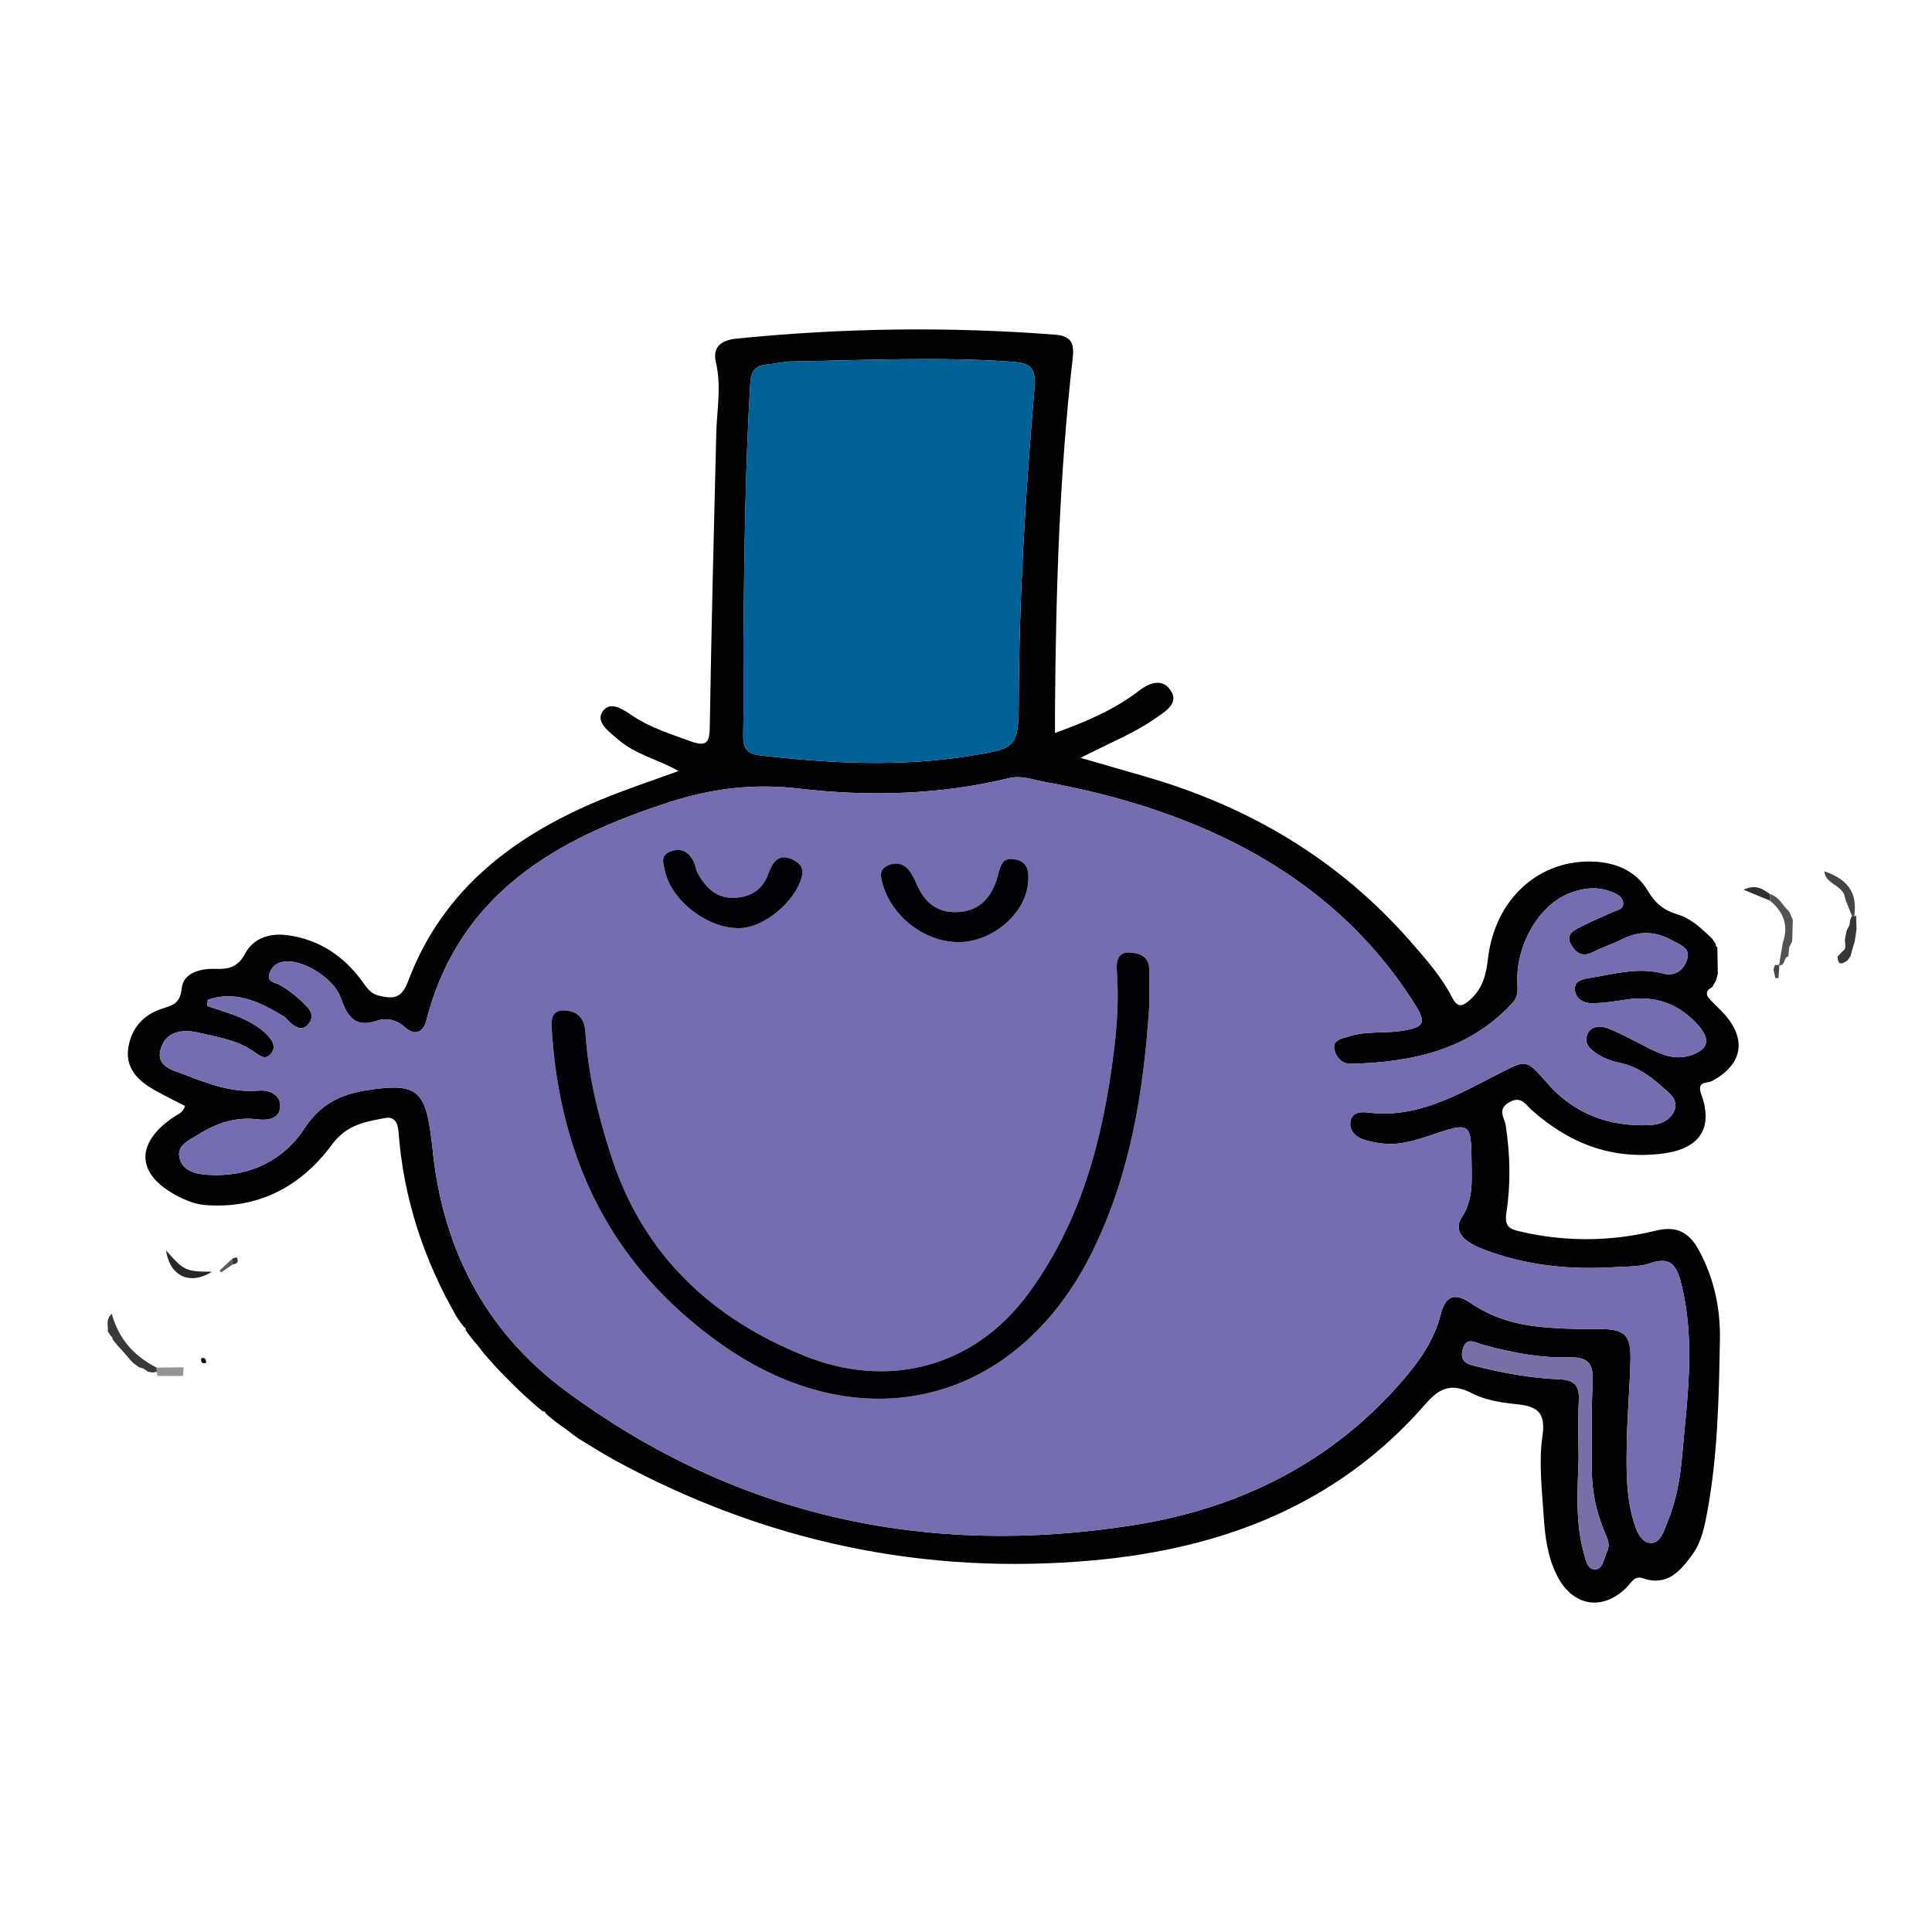
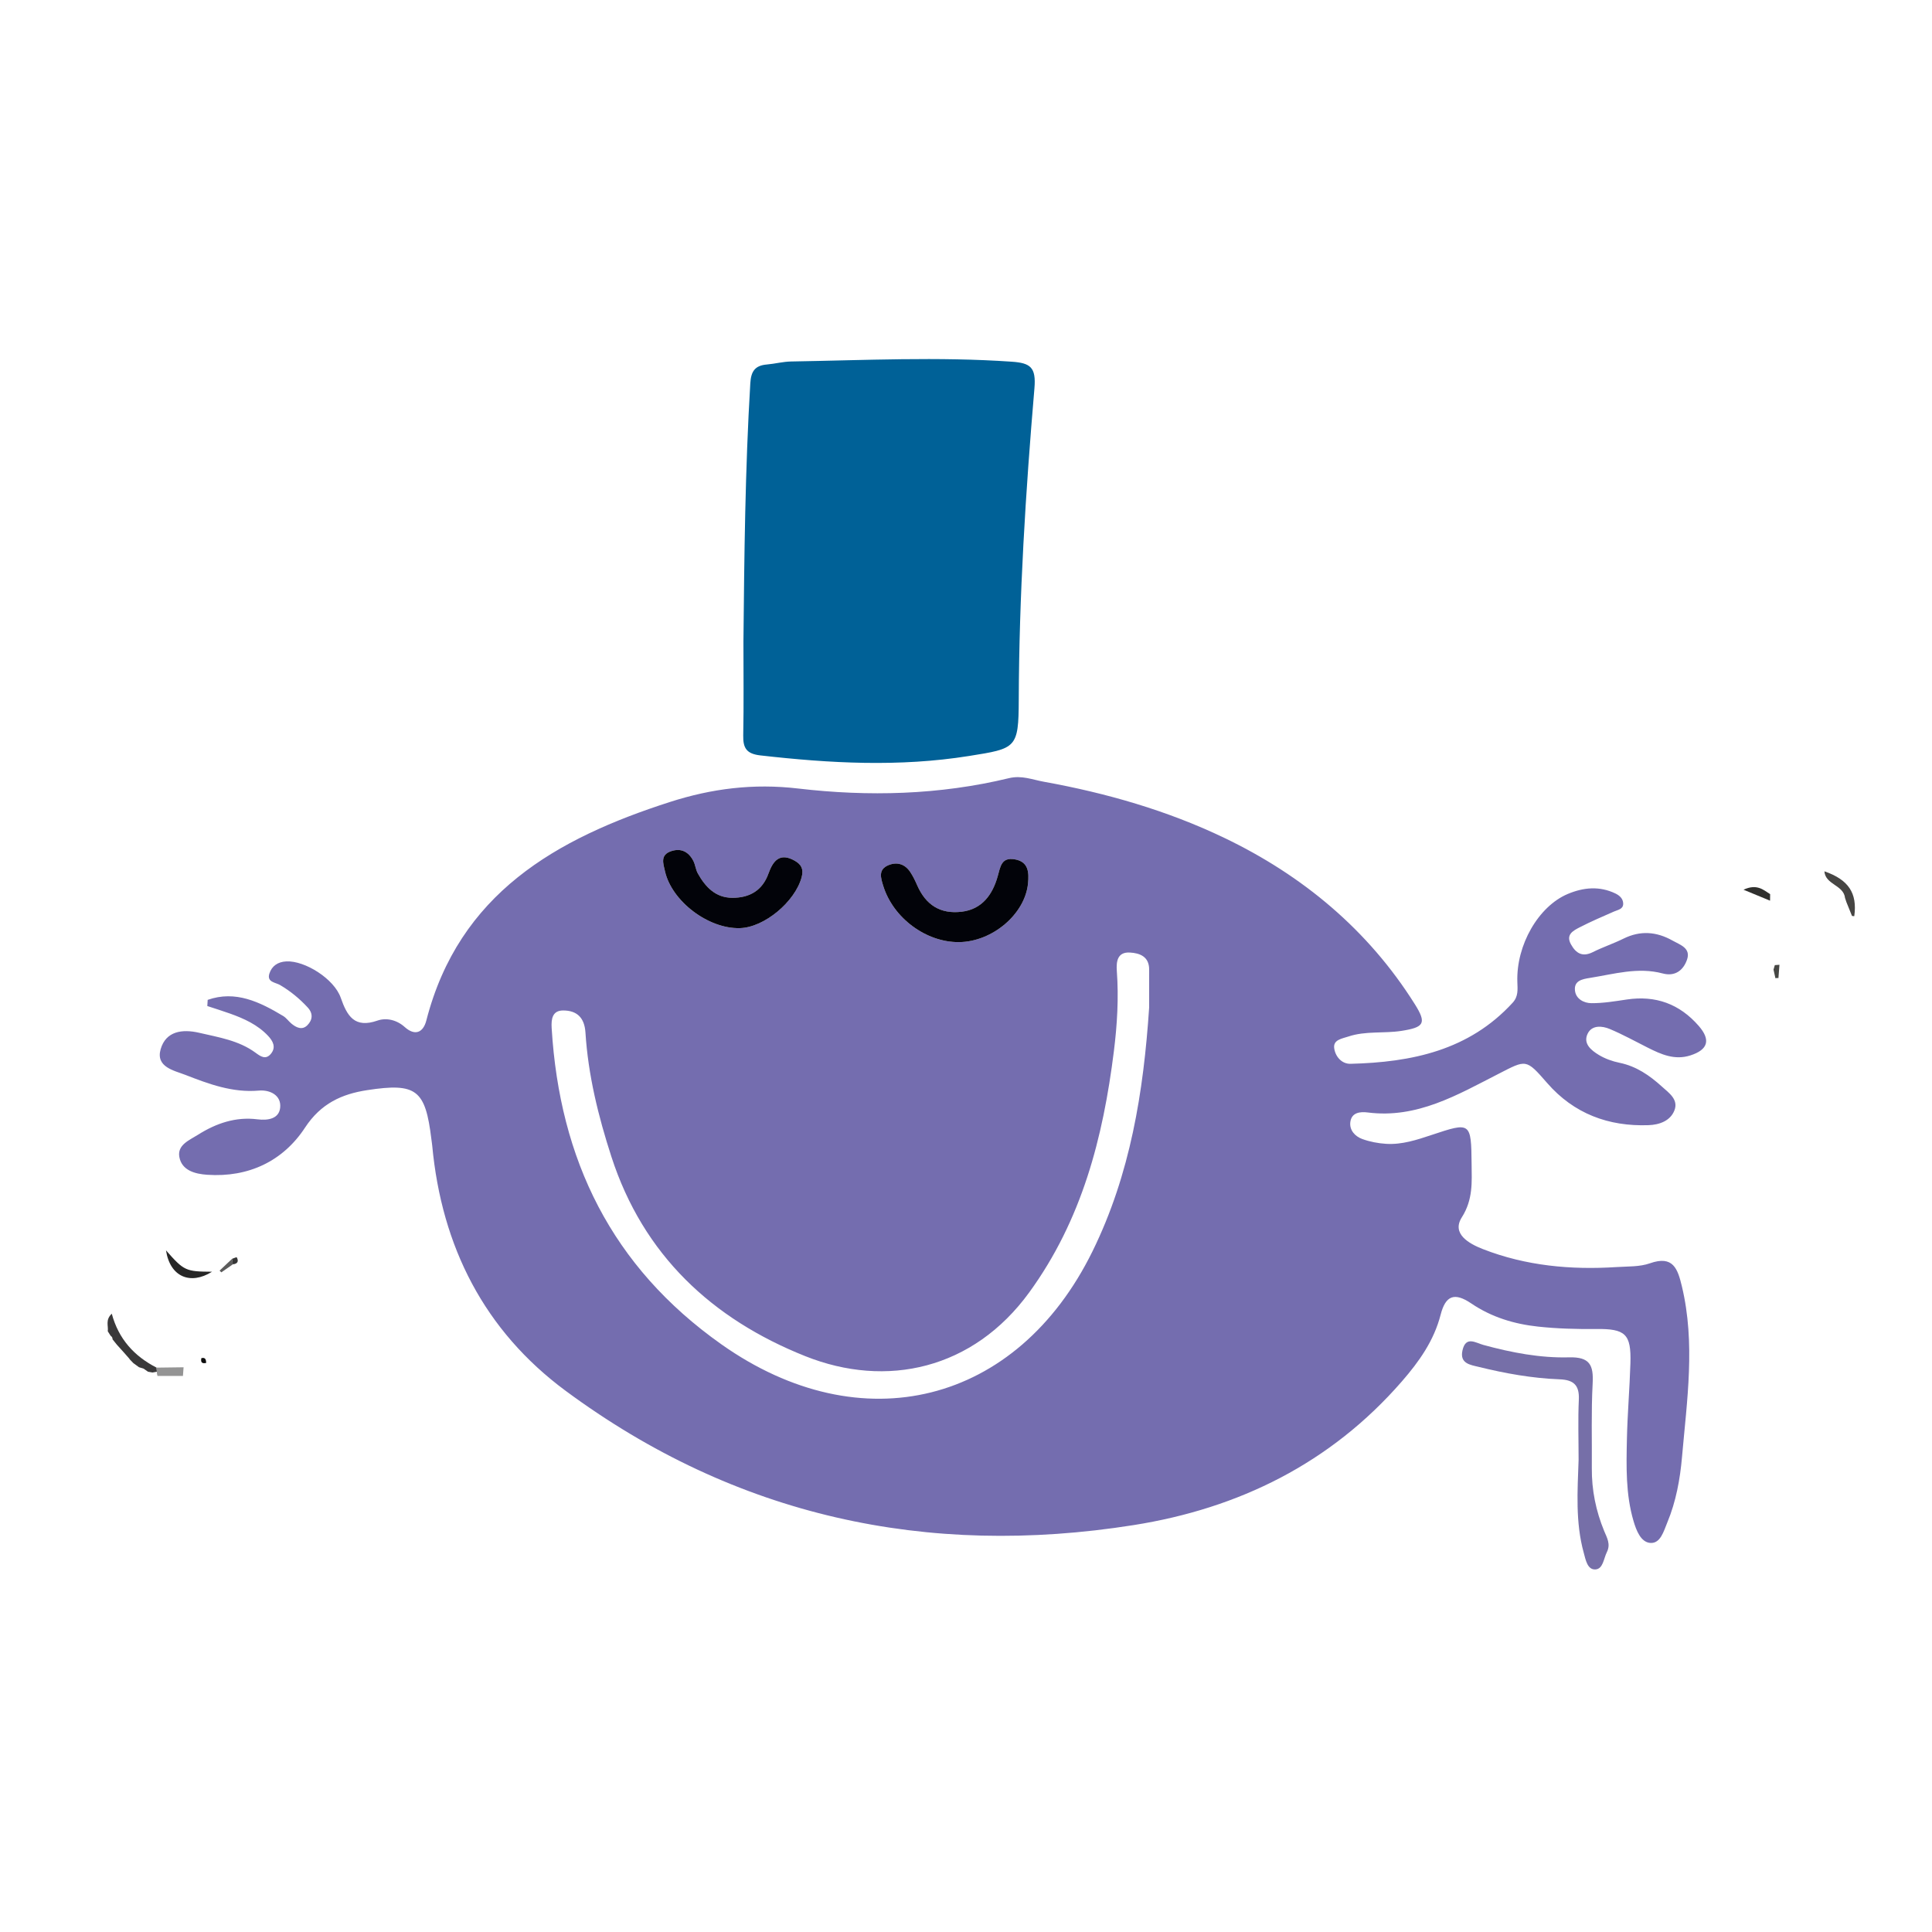
<svg xmlns="http://www.w3.org/2000/svg" version="1.1" id="Layer_1" x="0px" y="0px" width="512px" height="512px" viewBox="0 0 512 512" style="enable-background:new 0 0 512 512;" xml:space="preserve">
  <style type="text/css">
	.st0{fill:#020204;}
	.st1{fill:#3A393A;}
	.st2{fill:#555352;}
	.st3{fill:#272727;}
	.st4{fill:#464543;}
	.st5{fill:#383735;}
	.st6{fill:#949494;}
	.st7{fill:#30302E;}
	.st8{fill:#5C5C5C;}
	.st9{fill:#464744;}
	.st10{fill:#363636;}
	.st11{fill:#746DAF;}
	.st12{fill:#006197;}
	.st13{fill:#766FA8;}
	.st14{fill:#0E0E0E;}
	.st15{fill:#020206;}
	.st16{fill:#020309;}
</style>
  <g id="uH8VcD_1_">
    <g>
-       <path class="st0" d="M453.724,261.612c-1.648,0.831-1.791,1.956-0.567,3.256c1.217,1.293,2.546,2.483,3.735,3.8    c6.144,6.8,4.873,13.534-3.232,17.831c-1.305,0.692-4.122-0.144-2.784,3.569c3.254,9.033-0.575,14.412-10.279,15.644    c-13.456,1.709-24.809-2.721-34.728-11.587c-1.621-1.449-2.767-3.813-5.9-2.016c-3.292,1.889-1.271,4.04-0.947,6.127    c1.19,7.665,1.367,15.421,0.199,23.006c-0.609,3.954,0.889,4.486,3.813,5.161c11.959,2.76,23.937,2.635,35.77-0.266    c5.714-1.401,8.914,0.539,11.51,5.36c3.951,7.338,5.617,15.261,5.48,23.371c-0.26,15.364-0.556,30.768-3.378,45.954    c-0.72,3.874-1.538,7.862-3.881,11.093c-3.161,4.361-6.675,8.568-13.125,6.349c-2.29-0.788-3,1.062-4.215,2.29    c-6.53,6.602-14.547,5.178-18.684-3.228c-2.407-4.891-3.075-10.207-3.417-15.499c-0.458-7.083-1.342-14.334-0.326-21.261    c0.987-6.729-1.774-7.926-7.208-8.479c-3.876-0.394-7.996-1.079-11.397-2.823c-5.283-2.709-8.448-1.72-12.345,2.76    c-23.19,26.661-53.692,38.354-87.996,41.477c-44.836,4.082-87.051-4.902-126.608-26.364c-3.447-1.87-6.742-4.018-10.108-6.037    c0,0,0.033,0.026,0.032,0.026c-0.472-0.346-0.943-0.692-1.415-1.037c0,0,0.005,0.003,0.005,0.003    c-0.391-0.308-0.782-0.617-1.172-0.925c-0.717-0.51-1.434-1.02-2.151-1.529c-0.479-0.355-0.957-0.709-1.436-1.064l-0.021-0.015    c-0.404-0.335-0.808-0.671-1.212-1.006l-0.171-0.12c-0.303-0.273-0.606-0.545-0.91-0.818c-0.108-0.44-0.387-0.637-0.838-0.591    c-0.492-0.407-0.984-0.813-1.476-1.22c0,0,0.093,0.073,0.093,0.073c-0.443-0.388-0.885-0.777-1.328-1.165    c0,0,0.046,0.043,0.046,0.043c-0.425-0.379-0.85-0.759-1.275-1.138c0,0,0.001,0.001,0.001,0.001    c-0.406-0.369-0.812-0.737-1.218-1.106c0,0-0.052-0.043-0.052-0.043c-0.383-0.364-0.766-0.729-1.148-1.093l-0.078-0.077    c-0.37-0.364-0.741-0.728-1.111-1.091l-0.09-0.088c-0.366-0.363-0.731-0.726-1.097-1.088l-0.095-0.094    c-0.363-0.362-0.727-0.724-1.09-1.086l-0.098-0.097c-0.361-0.369-0.721-0.738-1.081-1.107l-0.077-0.085    c-0.363-0.385-0.727-0.769-1.09-1.154l-0.042-0.048c-0.371-0.405-0.741-0.81-1.112-1.215c-0.377-0.423-0.754-0.845-1.132-1.268    c0,0,0.043,0.036,0.043,0.036c-0.397-0.459-0.794-0.919-1.19-1.378c-0.559-0.722-1.118-1.443-1.678-2.165    c-0.283-0.312-0.566-0.625-0.849-0.937l-0.111-0.15c-0.33-0.425-0.661-0.85-0.991-1.274l0.011,0.018    c-0.362-0.499-0.723-0.999-1.085-1.498c0.082-0.431-0.08-0.727-0.487-0.891c-0.284-0.362-0.567-0.724-0.851-1.085    c0,0-0.026-0.045-0.026-0.045c-0.34-0.499-0.68-0.999-1.02-1.498c-8.764-15.243-14.141-31.557-15.429-49.138    c-0.174-2.379-1.132-4.044-3.535-3.591c-5.294,0.998-10.198,1.757-14.097,7.043c-8.126,11.015-19.402,17.148-33.623,16.024    c-2.47-0.195-5.012-1.196-7.249-2.352c-11.01-5.692-11.403-13.938-1.154-20.922c1.087-0.741,2.55-1.144,3.096-2.975    c-3.013-1.582-6.15-3.037-9.09-4.818c-3.939-2.385-6.731-5.747-5.946-10.656c0.803-5.028,3.84-8.611,8.714-10.24    c2.833-0.947,5.029-1.245,5.436-5.455c0.399-4.12,4.905-5.292,8.865-5.167c3.52,0.112,5.972-0.37,7.939-4.063    c2.162-4.059,6.509-5.513,11.241-4.864c8.282,1.135,14.689,5.372,19.614,11.989c1.27,1.706,2.159,3.466,4.688,4.06    c3.916,0.918,5.965,0.632,7.654-3.867c9.086-24.201,27.891-38.446,50.885-48.021c6.704-2.792,13.629-5.05,20.766-7.668    c-5.401-3.102-11.394-4.355-15.917-8.285c-2.276-1.977-6.065-4.555-4.287-7.348c2.12-3.33,5.826-0.448,8.3,1.178    c4.694,3.086,9.928,4.655,15.096,6.569c4.48,1.659,5.034,0.073,5.101-4.014c0.424-25.843,1.06-51.682,1.71-77.521    c0.158-6.262,1.42-12.456-0.08-18.79c-0.924-3.903,1.017-5.932,5.453-6.38c28.146-2.841,56.292-3.225,84.497-1.039    c4.564,0.354,4.996,2.705,4.583,6.322c-3.518,30.815-4.442,61.764-4.682,92.746c-0.015,1.965-0.002,3.929-0.002,6.482    c8.127-2.941,15.682-6.125,22.255-11.191c2.921-2.251,6.165-3.24,8.274-0.26c2.464,3.48-1.015,5.538-3.591,7.361    c-5.963,4.221-12.792,6.847-20.126,10.683c6.258,1.811,11.71,3.391,17.164,4.966c27.549,7.952,51.273,22.009,70.275,43.734    c4.037,4.615,8.098,9.19,10.911,14.656c1.424,2.767,2.537,2.762,4.781,0.804c3.396-2.964,4.301-6.664,4.794-10.912    c1.856-15.988,13.717-26.584,28.47-25.733c5.88,0.339,11.009,2.757,13.913,7.724c1.989,3.401,4.356,5.209,7.86,6.249    c3.698,1.098,6.362,3.793,9.108,6.321c0.362,0.545,0.724,1.089,1.086,1.634c-0.125,0.359-0.008,0.602,0.349,0.731    c0.044,2.351,0.087,4.703,0.131,7.054c-0.165,0.612-0.33,1.224-0.495,1.836c-0.346,0.577-0.693,1.153-1.039,1.73    C453.707,261.635,453.724,261.612,453.724,261.612z M55.038,264.972c-0.033,0.547-0.066,1.094-0.099,1.641    c2.005,0.663,4.025,1.286,6.013,1.996c3.736,1.335,7.334,2.963,10.1,5.915c1.25,1.334,2.188,2.991,0.741,4.745    c-1.397,1.693-2.77,0.674-4.095-0.298c-4.433-3.251-9.728-4.06-14.893-5.265c-4.53-1.057-8.857-0.433-10.232,4.347    c-1.366,4.749,3.605,5.658,6.554,6.806c6.199,2.414,12.496,4.772,19.47,4.161c2.916-0.255,6.019,1.218,5.645,4.565    c-0.316,2.822-3.059,3.428-6.038,3.048c-5.692-0.726-10.904,1.037-15.704,4.072c-2.308,1.459-5.564,2.701-4.971,5.919    c0.665,3.609,4.226,4.49,7.399,4.706c10.947,0.746,20.093-3.626,25.9-12.486c4.215-6.432,9.786-8.912,16.445-9.937    c13.141-2.023,15.45-0.08,17.045,12.965c0.072,0.587,0.173,1.172,0.228,1.761c2.5,26.724,13.793,49.013,35.389,64.975    c44.974,33.239,95.665,44.261,150.54,35.553c27.818-4.414,52.152-16.361,71.022-38.056c4.588-5.275,8.516-10.801,10.29-17.703    c1.294-5.035,3.619-6.015,8.098-2.982c5.415,3.667,11.385,5.461,17.695,6.144c5.085,0.551,10.24,0.691,15.359,0.635    c7.777-0.085,9.372,1.263,9.137,9.073c-0.201,6.701-0.783,13.392-0.927,20.093c-0.157,7.289-0.342,14.63,1.752,21.729    c0.724,2.455,1.911,5.625,4.454,5.803c2.71,0.19,3.565-3.179,4.503-5.434c2.291-5.506,3.374-11.433,3.884-17.253    c1.32-15.074,3.593-30.201-0.025-45.313c-1.109-4.634-2.312-8.286-8.475-6.106c-2.709,0.958-5.839,0.803-8.788,0.994    c-12.137,0.783-24.055-0.306-35.472-4.758c-3.755-1.464-8.34-4.072-5.586-8.417c3.008-4.746,2.64-9.363,2.593-14.141    c-0.109-11.137-0.26-11.133-10.553-7.706c-3.937,1.311-7.906,2.632-12.114,2.366c-2.13-0.135-4.314-0.549-6.313-1.278    c-1.927-0.703-3.449-2.367-3.154-4.531c0.344-2.523,2.625-2.756,4.613-2.501c13.034,1.674,23.768-4.669,34.586-10.202    c7.446-3.808,7.298-4.111,12.971,2.408c7.059,8.11,16.25,11.545,26.877,11.157c2.84-0.104,5.748-1.122,6.838-3.92    c1.134-2.909-1.496-4.651-3.341-6.325c-3.234-2.932-6.761-5.377-11.204-6.285c-1.901-0.388-3.838-1.081-5.49-2.081    c-2.016-1.22-4.262-3.008-2.945-5.669c1.129-2.28,3.797-2.063,5.832-1.211c3.443,1.442,6.729,3.264,10.071,4.945    c3.565,1.794,7.138,3.393,11.295,2.063c4.696-1.503,5.453-4.104,2.223-7.816c-5.078-5.836-11.418-8.143-19.075-7.002    c-3.108,0.463-6.249,0.993-9.372,0.972c-1.937-0.013-4.097-1.073-4.352-3.337c-0.296-2.626,1.927-3.038,3.944-3.357    c6.396-1.012,12.732-2.936,19.303-1.182c3.331,0.889,5.502-0.893,6.455-3.681c1.045-3.057-1.841-3.903-3.839-5.028    c-4.233-2.382-8.533-2.731-13.003-0.52c-2.645,1.309-5.476,2.244-8.114,3.567c-2.776,1.392-4.495,0.318-5.81-2.054    c-1.44-2.599,0.61-3.631,2.315-4.512c2.967-1.533,6.051-2.845,9.111-4.192c1.062-0.467,2.456-0.608,2.417-2.123    c-0.033-1.279-0.951-2.118-2.077-2.658c-4.222-2.023-8.464-1.611-12.609,0.133c-7.773,3.27-13.695,13.536-13.364,23.318    c0.069,2.028,0.282,3.834-1.234,5.493c-11.588,12.671-26.794,15.792-42.966,16.201c-2.408,0.061-4.085-2.022-4.343-4.204    c-0.259-2.191,2.101-2.469,3.742-3.02c4.583-1.539,9.416-0.775,14.076-1.501c6.032-0.939,6.741-2.003,3.569-7.054    c-12.394-19.736-29.768-34.155-50.521-44.105c-15.09-7.235-31.258-11.88-47.811-14.867c-3.056-0.552-5.876-1.761-9.239-0.948    c-18.428,4.458-37.244,4.924-55.875,2.743c-11.878-1.39-22.902,0.011-33.99,3.575c-30.146,9.691-55.88,24.248-64.543,57.918    c-0.81,3.147-2.971,4.186-5.73,1.709c-2.127-1.911-4.89-2.512-7.201-1.706c-6.116,2.133-8.068-1.243-9.752-6.065    c-1.741-4.988-9.488-9.86-14.415-9.615c-2.251,0.112-3.844,1.213-4.489,3.226c-0.734,2.292,1.623,2.331,2.821,3.033    c2.756,1.615,5.163,3.604,7.324,5.939c1.524,1.647,1.275,3.362-0.09,4.728c-1.364,1.365-2.93,0.635-4.229-0.453    c-0.755-0.632-1.343-1.509-2.17-2.004C68.804,265.507,62.42,262.392,55.038,264.972z M197.017,170.072    c0,8.282,0.109,16.566-0.053,24.845c-0.066,3.367,0.904,4.861,4.536,5.274c18.445,2.101,36.798,3.109,55.316,0.151    c12.461-1.99,13.121-1.983,13.163-14.842c0.091-27.6,1.819-55.128,4.156-82.603c0.474-5.57-1.065-6.7-6.002-7.042    c-19.499-1.351-38.983-0.382-58.472-0.056c-2.15,0.036-4.285,0.612-6.439,0.797c-3.105,0.266-4.189,1.754-4.382,4.963    C197.469,124.379,197.244,147.225,197.017,170.072z M418.345,386.873c-0.285,8.25-0.869,16.567,1.37,24.648    c0.493,1.777,0.933,4.475,3.04,4.396c2.083-0.078,2.217-2.857,3.079-4.579c1.068-2.134,0.029-3.808-0.706-5.592    c-2.2-5.342-3.326-10.884-3.278-16.67c0.062-7.481-0.181-14.977,0.22-22.438c0.261-4.85-0.725-7.073-6.261-6.927    c-7.666,0.202-15.255-1.26-22.69-3.287c-2.067-0.563-4.667-2.468-5.548,1.447c-0.789,3.507,2.118,3.833,4.267,4.363    c7.049,1.739,14.204,3.024,21.469,3.299c3.745,0.142,5.277,1.56,5.099,5.405C418.162,376.239,418.345,381.561,418.345,386.873z" />
      <path class="st1" d="M28.56,352.801c0.207-1.412-0.709-3.008,1.064-4.654c1.803,6.73,5.973,11.269,11.863,14.29    c0.013,0.364,0.041,0.726,0.084,1.088c-0.387,0.068-0.774,0.136-1.162,0.205c-0.402-0.072-0.803-0.143-1.205-0.215    c-0.381-0.269-0.763-0.538-1.144-0.807c-0.407-0.126-0.815-0.252-1.222-0.378c-0.418-0.303-0.836-0.607-1.254-0.91    c0,0-0.265-0.199-0.265-0.199c-0.309-0.322-0.619-0.645-0.928-0.967l-0.151-0.229c-0.334-0.379-0.667-0.758-1.001-1.137    l-0.06-0.073c-0.362-0.404-0.725-0.809-1.087-1.213c0,0-0.005-0.005-0.005-0.005c-0.38-0.421-0.76-0.841-1.14-1.262    c0,0,0.035,0.041,0.035,0.041c-0.384-0.477-0.768-0.954-1.152-1.431c0.003-0.411-0.169-0.728-0.515-0.951    C29.063,353.596,28.811,353.199,28.56,352.801z" />
-       <path class="st2" d="M471.466,255.791c0.333-1.995,0.666-3.991,1-5.986c1.617-4.541,0.164-8.146-3.386-11.113    c0.009-0.578,0.017-1.155,0.026-1.732c2.427,0.711,3.326,3.095,5.03,4.597c0.326,0.735,0.651,1.471,0.977,2.206    c-0.054,1.902-0.109,3.803-0.163,5.705c-0.256,0.497-0.512,0.993-0.767,1.49c-0.087,0.841-0.174,1.682-0.261,2.523    C472.554,253.666,473.239,256.034,471.466,255.791z" />
      <path class="st3" d="M43.992,331.362c4.771,5.426,5.217,5.619,12.202,5.66C50.495,340.603,45.07,338.444,43.992,331.362z" />
      <path class="st4" d="M488.954,237.978c-0.372-3.478-5.215-3.499-5.468-7.07c6.388,2.211,8.756,5.764,7.918,11.876    c-0.205,0.012-0.408-0.007-0.608-0.055c-0.493-1.222-0.987-2.444-1.48-3.666C489.195,238.701,489.074,238.339,488.954,237.978z" />
-       <path class="st5" d="M490.796,242.729c0.2,0.049,0.403,0.067,0.608,0.055l0.479-0.135c0.039,1.189,0.078,2.378,0.118,3.566    c-0.159,1.082-0.317,2.164-0.475,3.246c-0.262,0.896-0.524,1.791-0.786,2.686c-0.097,0.384-0.194,0.769-0.291,1.153    c-0.276,0.403-0.552,0.807-0.828,1.21c-1.352,0.946-2.563,1.508-2.645-0.979c0.398-0.441,0.797-0.881,1.195-1.322    c0,0-0.028,0.035-0.028,0.034c1.534-0.906,0.582-2.381,0.82-3.584c0.145-0.699,0.291-1.398,0.436-2.098    c0.254-0.487,0.508-0.974,0.762-1.462c0.036-0.413,0.072-0.825,0.107-1.238C490.443,243.485,490.619,243.107,490.796,242.729z" />
      <path class="st6" d="M41.57,363.524c-0.043-0.361-0.071-0.724-0.084-1.088c2.39-0.032,4.779-0.063,7.169-0.095    c-0.058,0.769-0.116,1.537-0.174,2.306c-2.247,0-4.495-0.001-6.742-0.001C41.614,364.283,41.558,363.908,41.57,363.524z" />
      <path class="st7" d="M469.106,236.958c-0.009,0.577-0.017,1.154-0.026,1.732c-2.052-0.848-4.105-1.697-7.028-2.906    C465.553,234.152,467.281,235.784,469.106,236.958z" />
      <path class="st8" d="M61.701,335.066c-1.015,0.707-2.03,1.413-3.045,2.12c-0.154-0.154-0.307-0.308-0.461-0.463    c1.105-1.043,2.21-2.086,3.315-3.13C61.573,334.085,61.637,334.575,61.701,335.066z" />
      <path class="st9" d="M470.344,255.765c0.41-0.03,0.82-0.059,1.23-0.089c-0.09,1.173-0.18,2.346-0.271,3.519    c0,0-0.401-0.013-0.401-0.013s-0.398,0.053-0.398,0.053c-0.168-0.758-0.337-1.516-0.505-2.273    C470.115,256.562,470.229,256.164,470.344,255.765z" />
      <path class="st10" d="M61.701,335.066c-0.064-0.491-0.128-0.981-0.192-1.472c0.425-0.144,1.188-0.473,1.225-0.404    C63.34,334.295,62.938,334.93,61.701,335.066z" />
      <path class="st11" d="M55.038,264.972c7.382-2.58,13.766,0.535,20.009,4.278c0.826,0.495,1.414,1.372,2.17,2.004    c1.3,1.088,2.865,1.818,4.229,0.453c1.365-1.366,1.614-3.081,0.09-4.728c-2.161-2.335-4.568-4.324-7.324-5.939    c-1.199-0.702-3.555-0.741-2.821-3.033c0.644-2.013,2.237-3.114,4.489-3.226c4.927-0.245,12.674,4.627,14.415,9.615    c1.683,4.822,3.635,8.199,9.752,6.065c2.311-0.806,5.073-0.204,7.201,1.706c2.758,2.478,4.92,1.439,5.73-1.709    c8.663-33.67,34.396-48.227,64.543-57.918c11.087-3.564,22.112-4.966,33.99-3.575c18.632,2.181,37.447,1.715,55.875-2.743    c3.363-0.813,6.183,0.396,9.239,0.948c16.554,2.987,32.721,7.632,47.811,14.867c20.753,9.95,38.127,24.37,50.521,44.105    c3.172,5.051,2.463,6.114-3.569,7.054c-4.66,0.726-9.493-0.039-14.076,1.501c-1.641,0.551-4.001,0.829-3.742,3.02    c0.257,2.182,1.935,4.265,4.343,4.204c16.172-0.409,31.378-3.53,42.966-16.201c1.516-1.658,1.303-3.464,1.234-5.493    c-0.331-9.782,5.591-20.048,13.364-23.318c4.145-1.744,8.387-2.157,12.609-0.133c1.126,0.539,2.043,1.378,2.077,2.658    c0.039,1.515-1.355,1.656-2.417,2.123c-3.061,1.346-6.144,2.658-9.111,4.192c-1.705,0.881-3.755,1.913-2.315,4.512    c1.314,2.372,3.034,3.446,5.81,2.054c2.638-1.322,5.469-2.258,8.114-3.567c4.47-2.212,8.77-1.863,13.003,0.52    c1.998,1.125,4.884,1.971,3.839,5.028c-0.952,2.788-3.124,4.57-6.455,3.681c-6.571-1.754-12.907,0.17-19.303,1.182    c-2.017,0.319-4.24,0.73-3.944,3.357c0.255,2.264,2.415,3.323,4.352,3.337c3.122,0.021,6.263-0.509,9.372-0.972    c7.657-1.141,13.998,1.167,19.075,7.002c3.23,3.712,2.472,6.314-2.223,7.816c-4.157,1.33-7.729-0.269-11.295-2.063    c-3.342-1.681-6.627-3.503-10.071-4.945c-2.035-0.852-4.703-1.069-5.832,1.211c-1.317,2.66,0.93,4.448,2.945,5.669    c1.651,1,3.589,1.692,5.49,2.081c4.442,0.908,7.97,3.353,11.204,6.285c1.845,1.673,4.476,3.415,3.341,6.325    c-1.09,2.798-3.998,3.816-6.838,3.92c-10.628,0.388-19.819-3.047-26.877-11.157c-5.674-6.518-5.526-6.216-12.971-2.408    c-10.818,5.533-21.552,11.876-34.586,10.202c-1.989-0.255-4.27-0.022-4.613,2.501c-0.295,2.164,1.227,3.828,3.154,4.531    c1.999,0.729,4.183,1.143,6.313,1.278c4.208,0.266,8.177-1.055,12.114-2.366c10.293-3.426,10.444-3.43,10.553,7.706    c0.047,4.778,0.415,9.395-2.593,14.141c-2.754,4.345,1.831,6.953,5.586,8.417c11.417,4.452,23.335,5.54,35.472,4.758    c2.949-0.19,6.079-0.035,8.788-0.994c6.164-2.18,7.366,1.471,8.475,6.106c3.618,15.113,1.345,30.24,0.025,45.313    c-0.51,5.82-1.593,11.747-3.884,17.253c-0.938,2.255-1.793,5.624-4.503,5.434c-2.542-0.178-3.729-3.348-4.454-5.803    c-2.094-7.099-1.909-14.44-1.752-21.729c0.144-6.701,0.726-13.392,0.927-20.093c0.235-7.809-1.36-9.157-9.137-9.073    c-5.12,0.056-10.274-0.084-15.359-0.635c-6.31-0.683-12.28-2.477-17.695-6.144c-4.479-3.033-6.804-2.053-8.098,2.982    c-1.774,6.902-5.703,12.429-10.29,17.703c-18.87,21.695-43.204,33.642-71.022,38.056c-54.875,8.708-105.567-2.314-150.54-35.553    c-21.597-15.962-32.889-38.251-35.389-64.975c-0.055-0.589-0.156-1.173-0.228-1.761c-1.594-13.046-3.904-14.989-17.045-12.965    c-6.658,1.025-12.23,3.505-16.445,9.937c-5.807,8.861-14.953,13.233-25.9,12.486c-3.173-0.216-6.734-1.097-7.399-4.706    c-0.593-3.218,2.662-4.46,4.971-5.919c4.8-3.034,10.012-4.797,15.704-4.072c2.979,0.38,5.722-0.226,6.038-3.048    c0.374-3.347-2.729-4.82-5.645-4.565c-6.974,0.61-13.27-1.747-19.47-4.161c-2.949-1.148-7.919-2.056-6.554-6.806    c1.374-4.779,5.702-5.403,10.232-4.347c5.165,1.205,10.46,2.014,14.893,5.265c1.325,0.972,2.698,1.991,4.095,0.298    c1.447-1.754,0.51-3.41-0.741-4.745c-2.766-2.952-6.364-4.58-10.1-5.915c-1.988-0.71-4.008-1.334-6.013-1.996    C54.972,266.066,55.005,265.519,55.038,264.972z M304.534,267.016c0-3.353-0.016-6.706,0.004-10.058    c0.021-3.452-2.479-4.379-5.095-4.526c-3.312-0.186-3.659,2.352-3.472,4.902c0.522,7.115,0.096,14.215-0.782,21.251    c-2.856,22.89-8.46,44.694-22.414,63.891c-14.861,20.445-37.833,25.506-59.349,16.927c-24.685-9.843-42.945-26.771-51.406-52.889    c-3.477-10.734-6.155-21.605-6.867-32.875c-0.252-3.981-2.289-5.851-5.902-5.854c-2.861-0.002-3.201,2.228-3.053,4.673    c2.112,34.857,15.852,63.224,44.982,83.803c37.064,26.185,78.38,15.974,98.342-24.652    C299.56,311.179,303.052,289.37,304.534,267.016z M254.167,249.671c8.822-0.089,17.488-7.434,18.272-15.546    c0.28-2.895,0.16-5.776-3.531-6.392c-3.573-0.597-3.771,1.928-4.545,4.627c-1.342,4.679-4.063,8.607-9.524,9.26    c-5.625,0.672-9.487-1.805-11.746-6.949c-0.553-1.26-1.152-2.528-1.925-3.659c-1.401-2.049-3.463-2.656-5.708-1.735    c-2.788,1.143-2.053,3.367-1.382,5.523C236.722,243.296,245.433,249.76,254.167,249.671z M196.064,245.965    c6.505-0.172,14.612-7.002,16.371-13.456c0.597-2.191-0.089-3.409-1.781-4.384c-3.945-2.273-5.775-0.071-7.002,3.371    c-1.602,4.496-5.009,6.443-9.57,6.432c-4.478-0.011-7.142-2.876-9.151-6.461c-0.568-1.014-0.655-2.292-1.192-3.33    c-1.234-2.386-3.219-3.456-5.865-2.573c-2.959,0.987-2.136,3.202-1.636,5.378C178.053,238.842,187.695,246.187,196.064,245.965z" />
      <path class="st12" d="M197.017,170.072c0.227-22.847,0.451-45.693,1.823-68.514c0.193-3.209,1.277-4.697,4.382-4.963    c2.154-0.185,4.289-0.761,6.439-0.797c19.489-0.326,38.973-1.295,58.472,0.056c4.937,0.342,6.475,1.472,6.002,7.042    c-2.337,27.475-4.065,55.003-4.156,82.603c-0.042,12.859-0.701,12.852-13.163,14.842c-18.518,2.958-36.871,1.95-55.316-0.151    c-3.632-0.414-4.602-1.908-4.536-5.274C197.126,186.638,197.017,178.354,197.017,170.072z" />
      <path class="st13" d="M418.345,386.873c0-5.313-0.184-10.634,0.061-15.935c0.178-3.845-1.354-5.263-5.099-5.405    c-7.265-0.275-14.419-1.56-21.469-3.299c-2.149-0.53-5.056-0.856-4.267-4.363c0.881-3.915,3.481-2.011,5.548-1.447    c7.436,2.027,15.025,3.489,22.69,3.287c5.535-0.146,6.521,2.077,6.261,6.927c-0.401,7.462-0.159,14.957-0.22,22.438    c-0.048,5.786,1.077,11.328,3.278,16.67c0.735,1.784,1.773,3.458,0.706,5.592c-0.861,1.721-0.995,4.501-3.079,4.579    c-2.107,0.079-2.547-2.619-3.04-4.396C417.476,403.441,418.06,395.123,418.345,386.873z" />
      <path class="st14" d="M53.369,359.916c1.113-0.268,1.232,0.463,1.275,1.27C53.538,361.446,53.117,361.019,53.369,359.916z" />
-       <path class="st15" d="M304.534,267.016c-1.482,22.354-4.974,44.163-15.012,64.593c-19.962,40.626-61.278,50.837-98.342,24.652    c-29.13-20.58-42.871-48.947-44.982-83.803c-0.148-2.445,0.192-4.675,3.053-4.673c3.613,0.003,5.651,1.873,5.902,5.854    c0.712,11.269,3.39,22.14,6.867,32.875c8.461,26.118,26.721,43.046,51.406,52.889c21.516,8.579,44.488,3.518,59.349-16.927    c13.954-19.197,19.558-41.001,22.414-63.891c0.878-7.036,1.303-14.136,0.782-21.251c-0.187-2.55,0.16-5.088,3.472-4.902    c2.616,0.147,5.116,1.073,5.095,4.526C304.518,260.31,304.534,263.663,304.534,267.016z" />
      <path class="st16" d="M254.167,249.671c-8.734,0.088-17.445-6.375-20.09-14.873c-0.671-2.155-1.406-4.38,1.382-5.523    c2.246-0.921,4.307-0.314,5.708,1.735c0.773,1.131,1.372,2.399,1.925,3.659c2.259,5.144,6.121,7.622,11.746,6.949    c5.461-0.652,8.181-4.58,9.524-9.26c0.774-2.699,0.972-5.223,4.545-4.627c3.691,0.616,3.811,3.497,3.531,6.392    C271.655,242.237,262.989,249.582,254.167,249.671z" />
      <path class="st16" d="M196.064,245.965c-8.369,0.222-18.01-7.123-19.825-15.022c-0.5-2.176-1.323-4.391,1.636-5.378    c2.647-0.883,4.631,0.187,5.865,2.573c0.537,1.038,0.624,2.316,1.192,3.33c2.009,3.585,4.673,6.45,9.151,6.461    c4.56,0.011,7.967-1.937,9.57-6.432c1.227-3.443,3.057-5.645,7.002-3.371c1.692,0.975,2.378,2.194,1.781,4.384    C210.676,238.963,202.569,245.793,196.064,245.965z" />
    </g>
  </g>
</svg>